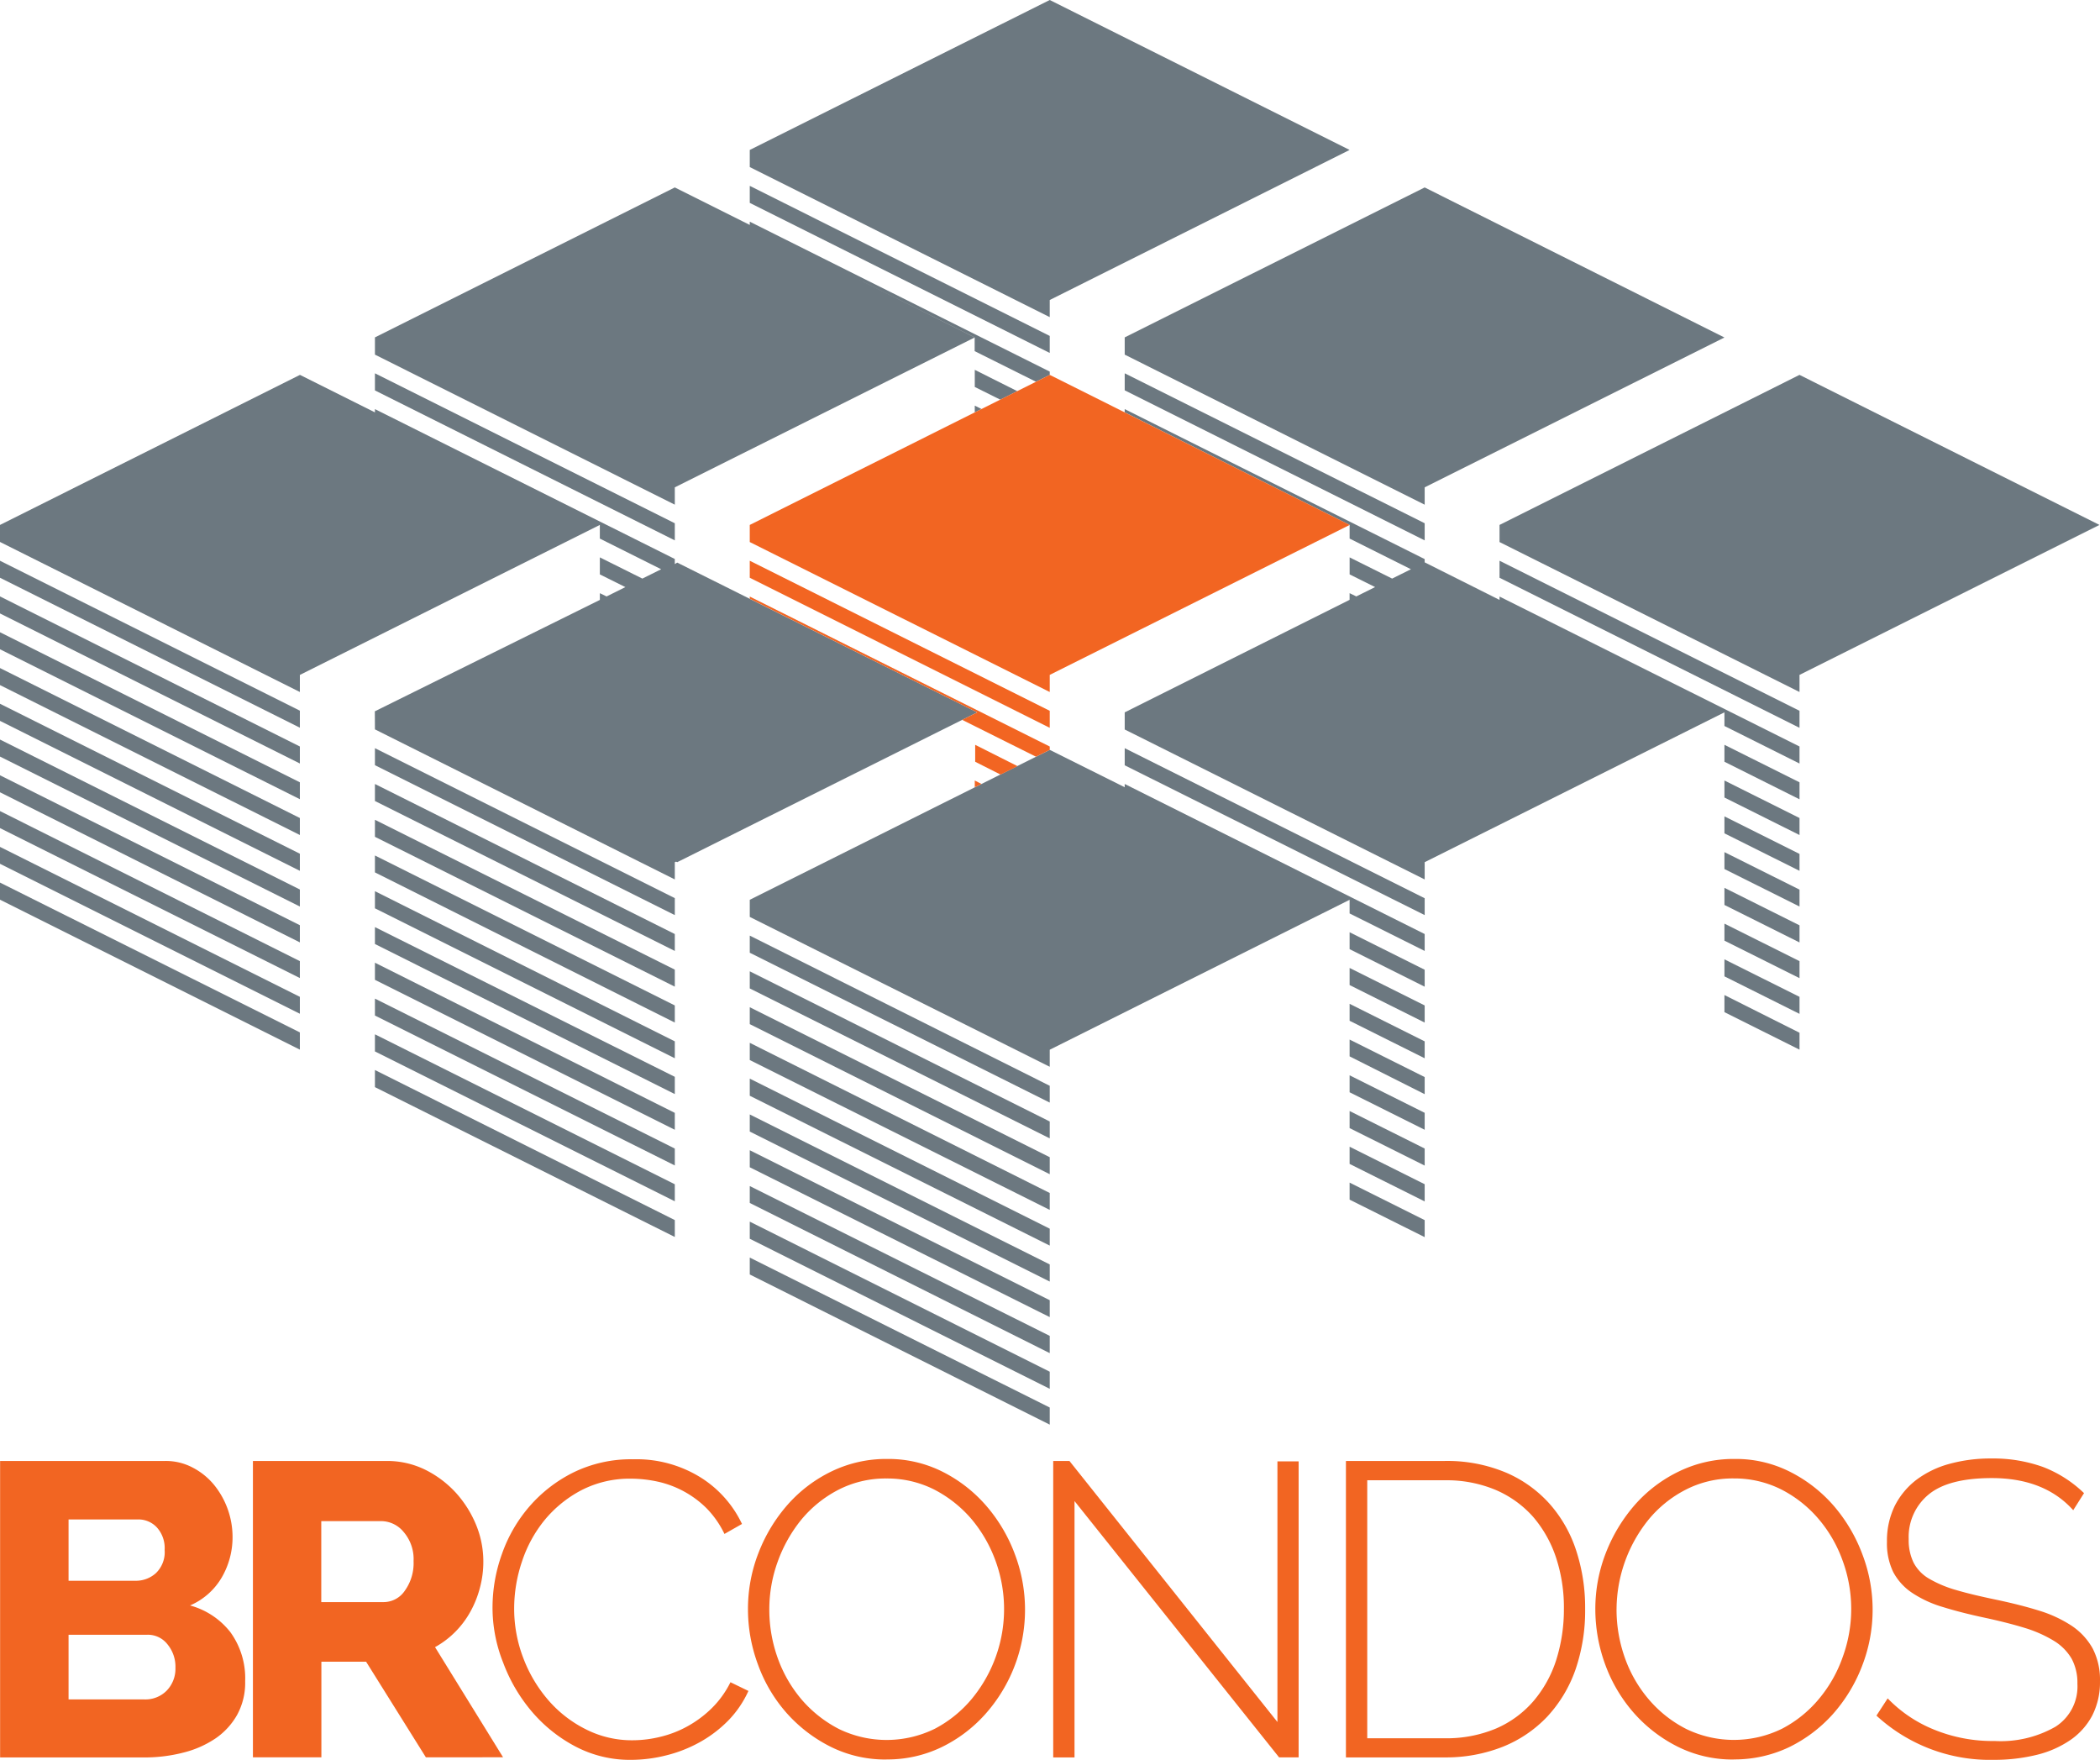
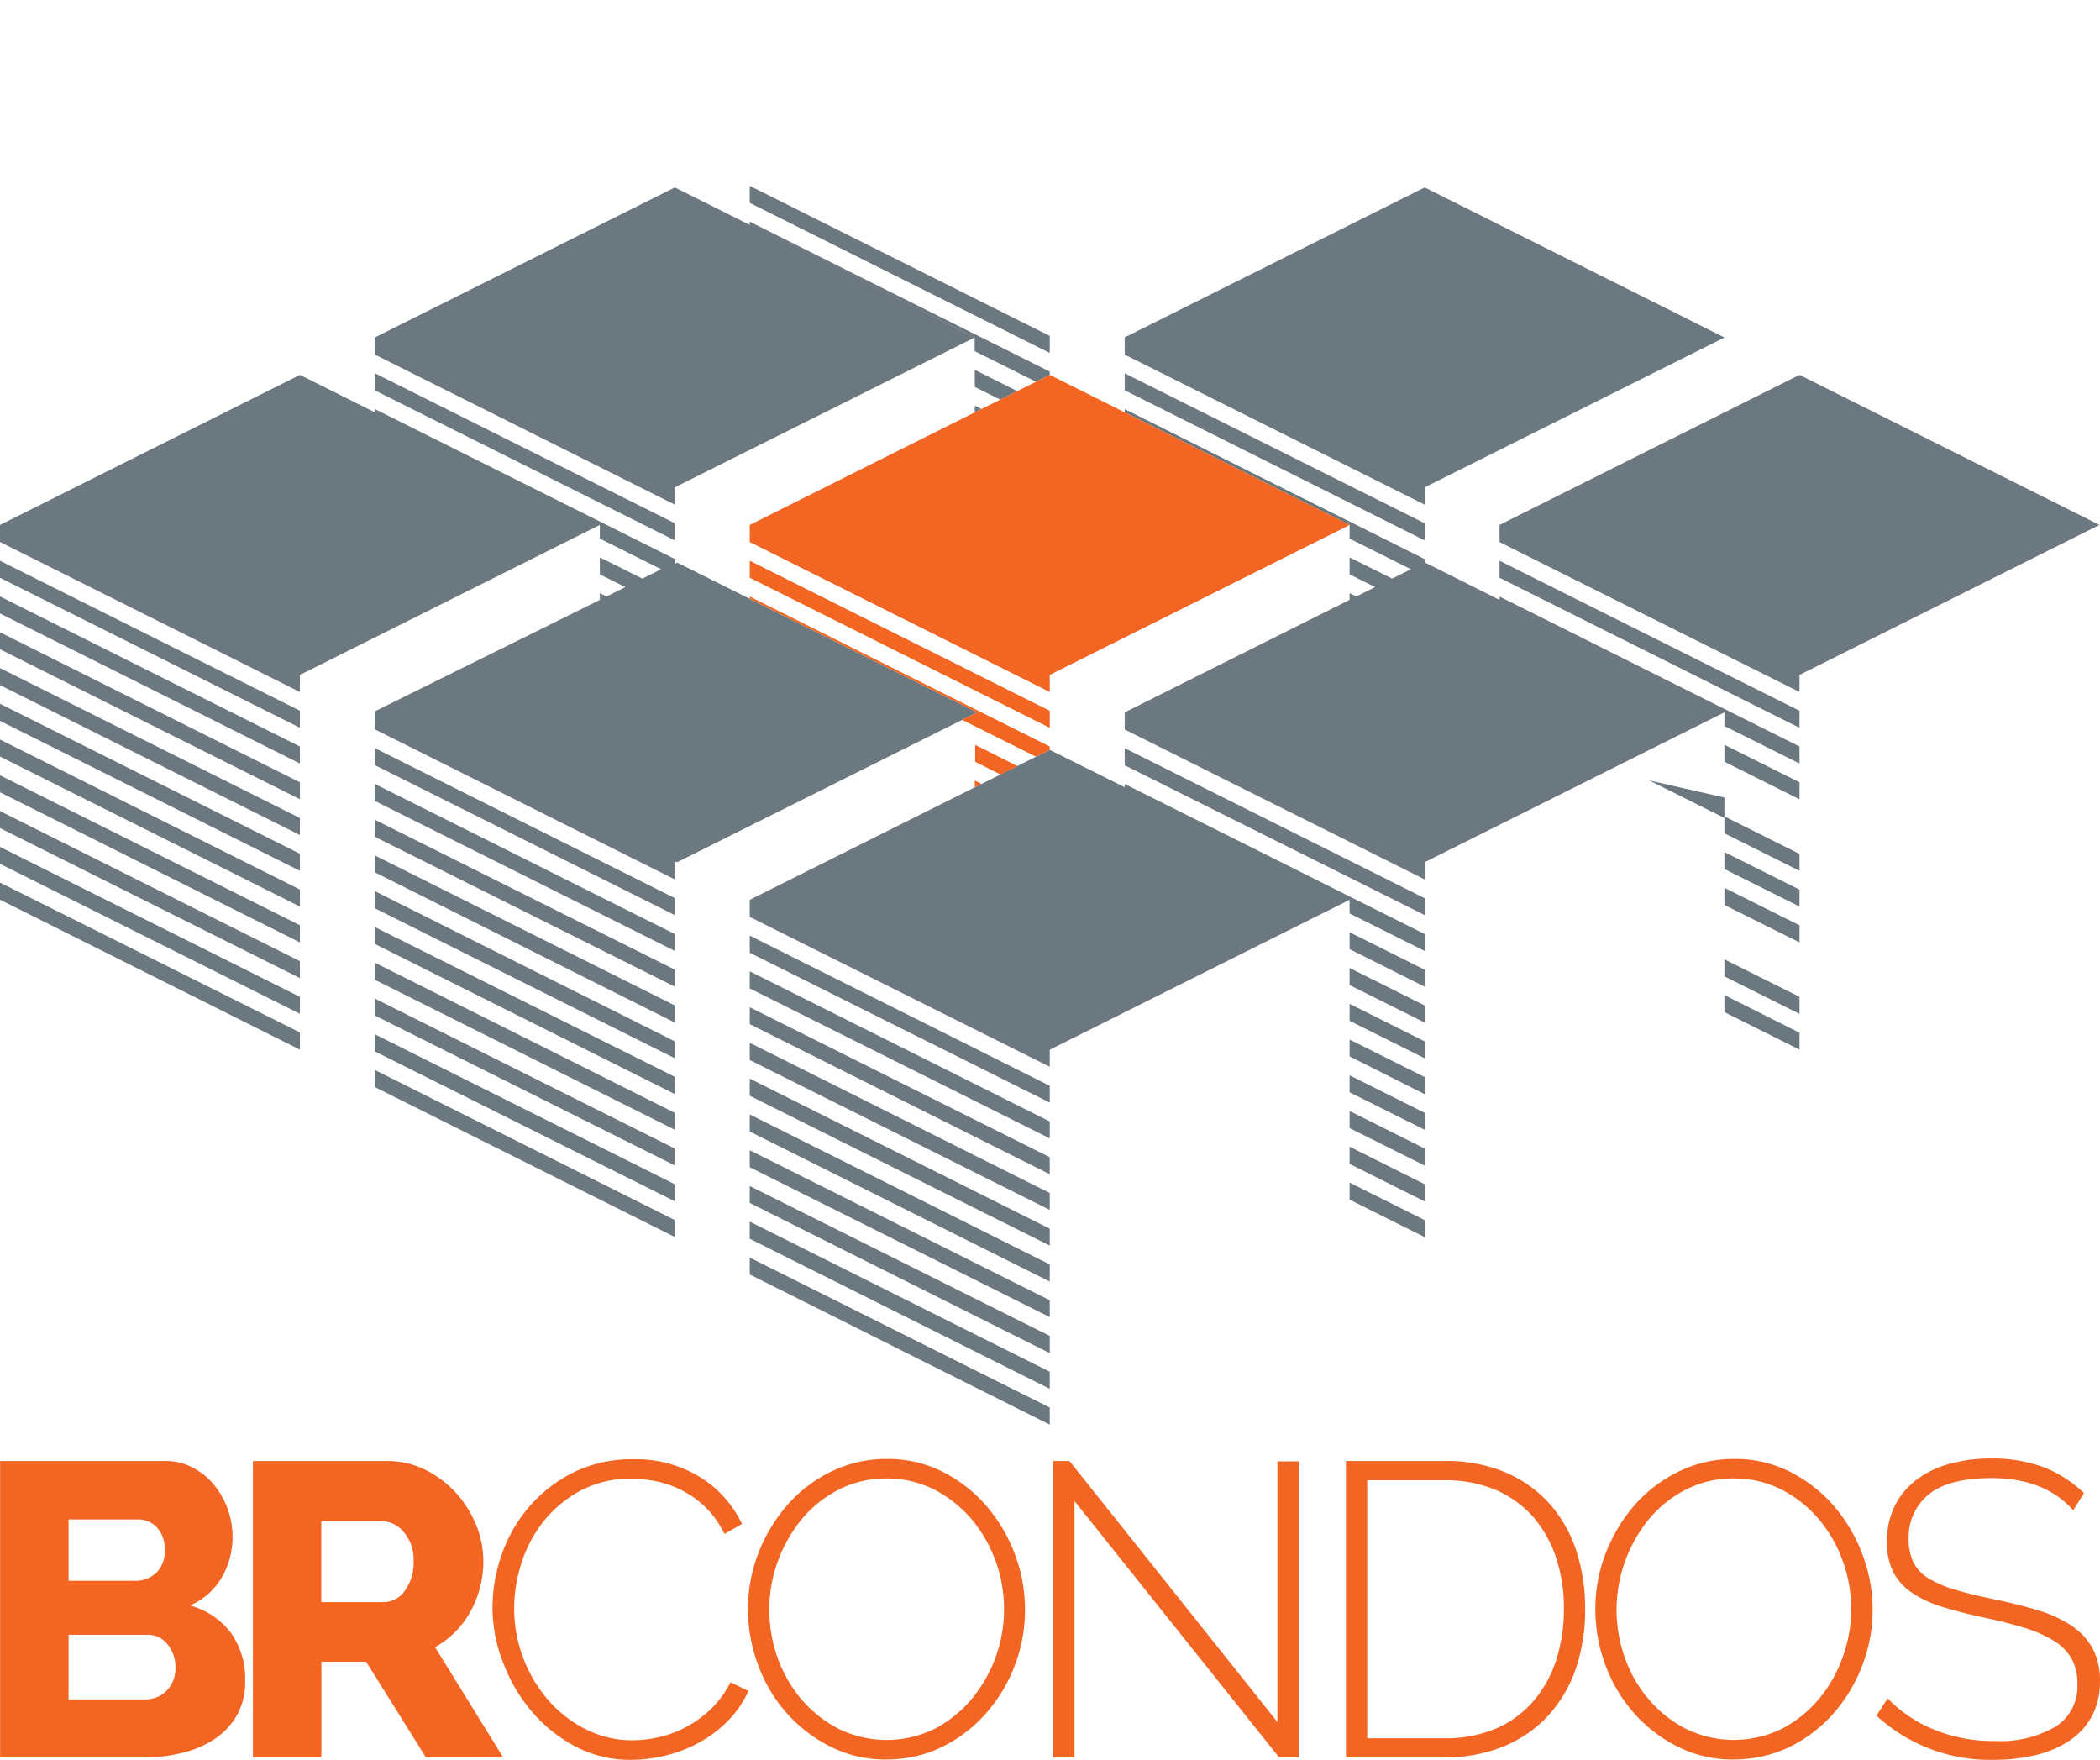
<svg xmlns="http://www.w3.org/2000/svg" viewBox="0 0 206.99 173.439">
  <defs>
    <style>.a{fill:#6c7880;}.b{fill:#f26522;}</style>
  </defs>
  <path class="a" d="M97.031,37.321l-4.191-2.1v1.687l2.515,1.252Z" transform="translate(3.24 1.229)" />
  <path class="a" d="M92.84,39.292l.662-.331-.662-.331Z" transform="translate(3.24 1.348)" />
  <path class="a" d="M107.12,32.628v1.7l29.567,14.789V47.407h0l29.546-14.768L136.687,17.85Z" transform="translate(3.739 0.623)" />
  <path class="a" d="M65.267,47.407,94.824,32.639,81.535,25.984l13.288,6.644v1.356L100.867,37l1.356-.673V36L72.656,21.224v.321L65.267,17.85,35.71,32.628h0v1.7L65.267,49.114Z" transform="translate(1.246 0.623)" />
  <path class="a" d="M71.41,104.407l29.567,14.768v-1.666L71.41,102.72Z" transform="translate(2.492 3.585)" />
  <path class="a" d="M71.41,101.007l29.567,14.768v-1.666L71.41,99.31Z" transform="translate(2.492 3.466)" />
  <path class="a" d="M71.41,94.187l29.567,14.778V107.3L71.41,92.5Z" transform="translate(2.492 3.228)" />
  <path class="a" d="M71.41,107.817,100.977,122.6v-1.687L71.41,106.13Z" transform="translate(2.492 3.704)" />
  <path class="a" d="M71.41,97.586l29.567,14.789V110.7L71.41,95.92Z" transform="translate(2.492 3.348)" />
  <path class="a" d="M71.41,90.787l29.567,14.768V103.9L71.41,89.1Z" transform="translate(2.492 3.11)" />
  <path class="a" d="M71.41,121.426l29.567,14.8v-1.687L71.41,119.76Z" transform="translate(2.492 4.18)" />
  <path class="a" d="M71.41,118.027l29.567,14.789v-1.687L71.41,116.34Z" transform="translate(2.492 4.06)" />
  <path class="a" d="M71.41,114.616l29.567,14.8v-1.7L71.41,112.95Z" transform="translate(2.492 3.942)" />
  <path class="a" d="M71.41,111.217l29.567,14.768v-1.666L71.41,109.54Z" transform="translate(2.492 3.823)" />
  <path class="a" d="M35.71,83.136l29.557,14.8V96.248L35.71,81.47Z" transform="translate(1.246 2.843)" />
  <path class="a" d="M35.71,86.557l29.557,14.778V99.669L35.71,84.87Z" transform="translate(1.246 2.962)" />
  <path class="a" d="M35.71,89.956l29.557,14.789v-1.7L35.71,88.29Z" transform="translate(1.246 3.081)" />
  <path class="a" d="M35.71,72.927,65.267,87.7V86.028L35.71,71.25Z" transform="translate(1.246 2.487)" />
  <path class="a" d="M35.71,76.337,65.267,91.115V89.449L35.71,74.66Z" transform="translate(1.246 2.606)" />
  <path class="a" d="M35.71,79.747,65.267,94.515V92.838L35.71,78.07Z" transform="translate(1.246 2.725)" />
  <path class="a" d="M35.71,103.587l29.557,14.768v-1.666L35.71,101.9Z" transform="translate(1.246 3.556)" />
  <path class="a" d="M35.71,100.187l29.557,14.768v-1.677L35.71,98.5Z" transform="translate(1.246 3.438)" />
  <path class="a" d="M35.71,96.766l29.557,14.778v-1.666L35.71,95.1Z" transform="translate(1.246 3.319)" />
  <path class="a" d="M35.71,93.367l29.557,14.778v-1.666L35.71,91.68Z" transform="translate(1.246 3.2)" />
  <path class="a" d="M0,68.707,29.557,83.485V81.8L0,67.02Z" transform="translate(0 2.339)" />
  <path class="a" d="M0,61.887,29.557,76.665V75L0,60.21Z" transform="translate(0 2.101)" />
  <path class="a" d="M0,55.077,29.557,69.855V68.178L0,53.4Z" transform="translate(0 1.864)" />
  <path class="a" d="M0,58.477,29.557,73.265V71.589L0,56.8Z" transform="translate(0 1.982)" />
  <path class="a" d="M0,72.107,29.557,86.885V85.208L0,70.43Z" transform="translate(0 2.458)" />
  <path class="a" d="M0,65.3,29.557,80.075V78.4L0,63.62Z" transform="translate(0 2.22)" />
  <path class="a" d="M0,82.316,29.557,97.095V95.428L0,80.65Z" transform="translate(0 2.815)" />
  <path class="a" d="M0,85.737l29.557,14.778v-1.7L0,84.05Z" transform="translate(0 2.933)" />
  <path class="a" d="M0,78.917,29.557,93.695V92.029L0,77.24Z" transform="translate(0 2.696)" />
  <path class="a" d="M0,75.507,29.557,90.3V88.608L0,73.83Z" transform="translate(0 2.577)" />
  <path class="a" d="M128.54,100.656l7.4,3.726v-1.687L128.54,99Z" transform="translate(4.486 3.455)" />
  <path class="a" d="M128.54,97.267l7.4,3.695V99.295l-7.4-3.7Z" transform="translate(4.486 3.336)" />
  <path class="a" d="M128.54,90.446l7.4,3.7V92.475l-7.4-3.695Z" transform="translate(4.486 3.098)" />
  <path class="a" d="M108.366,75.094l-7.389-3.684L71.41,86.188v1.687l29.567,14.768v-1.677l29.557-14.778v1.345l7.4,3.695V89.562L108.366,74.773Z" transform="translate(2.492 2.492)" />
  <path class="a" d="M107.12,71.25v1.687L136.687,87.7V86.039Z" transform="translate(3.739 2.487)" />
  <path class="a" d="M128.54,93.867l7.4,3.695V95.875l-7.4-3.695Z" transform="translate(4.486 3.217)" />
  <path class="a" d="M128.54,104.076l7.4,3.695V106.1l-7.4-3.695Z" transform="translate(4.486 3.574)" />
  <path class="a" d="M128.54,114.3l7.4,3.695v-1.677l-7.4-3.695Z" transform="translate(4.486 3.931)" />
  <path class="a" d="M128.54,110.9l7.4,3.695V112.9l-7.4-3.695Z" transform="translate(4.486 3.811)" />
  <path class="a" d="M128.54,107.487l7.4,3.695V109.5l-7.4-3.695Z" transform="translate(4.486 3.693)" />
  <path class="a" d="M65.267,50.328,35.71,35.55v1.687L65.267,52.015Z" transform="translate(1.246 1.241)" />
-   <path class="a" d="M164.24,76.007l7.4,3.695V78.025l-7.4-3.695Z" transform="translate(5.732 2.594)" />
+   <path class="a" d="M164.24,76.007V78.025l-7.4-3.695Z" transform="translate(5.732 2.594)" />
  <path class="a" d="M164.24,79.417l7.4,3.695V81.445l-7.4-3.7Z" transform="translate(5.732 2.713)" />
  <path class="a" d="M164.24,82.816l7.4,3.695V84.845l-7.4-3.695Z" transform="translate(5.732 2.832)" />
  <path class="a" d="M142.82,55.077l29.567,14.789V68.189L142.82,53.4Z" transform="translate(4.984 1.864)" />
  <path class="a" d="M164.24,72.6l7.4,3.7V74.625l-7.4-3.695Z" transform="translate(5.732 2.475)" />
  <path class="a" d="M144.066,57.433v.331l-7.379-3.7v-.321L107.12,38.96v.321l22.168,11.094V51.72l6.044,3.022-1.852.921-4.191-2.09v1.677L131.8,56.5l-1.852.921-.662-.321v.662l.466-.238L107.12,68.848v1.687l29.567,14.778v-1.7h0l29.546-14.768-.031-.021.031.021h0v1.345l7.4,3.7V72.211Z" transform="translate(3.739 1.36)" />
  <path class="a" d="M164.24,93.037l7.4,3.695V95.055l-7.4-3.695Z" transform="translate(5.732 3.189)" />
  <path class="a" d="M164.24,96.447l7.4,3.695V98.475l-7.4-3.715Z" transform="translate(5.732 3.307)" />
-   <path class="a" d="M164.24,89.637l7.4,3.695V91.655l-7.4-3.695Z" transform="translate(5.732 3.07)" />
  <path class="a" d="M164.24,86.237l7.4,3.695V88.245l-7.4-3.695Z" transform="translate(5.732 2.951)" />
  <path class="a" d="M201.954,50.489,172.387,35.7,142.82,50.489h0v1.687l29.567,14.778V65.267h0Z" transform="translate(4.984 1.246)" />
  <path class="a" d="M107.12,37.227l29.567,14.789V50.328L107.12,35.55Z" transform="translate(3.739 1.241)" />
  <path class="a" d="M100.977,32.489,71.41,17.7v1.677l29.567,14.789Z" transform="translate(2.492 0.618)" />
-   <path class="a" d="M100.977,29.567h0l29.557-14.789L100.977,0,71.41,14.778h0v1.687l29.567,14.789Z" transform="translate(2.492)" />
  <path class="a" d="M66.751,54.2l-.238.145v-.5L36.956,39.074v.321L29.567,35.7,0,50.489v1.677L29.557,66.954V65.267h.01L59.124,50.489v1.345l6.044,3.022-1.852.921-4.191-2.09v1.677l2.515,1.252-1.852.921-.662-.321v.662L36.946,68.858l.01,1.78L66.513,85.427v-1.7l.124-.052.114.052L96.318,68.962Z" transform="translate(0 1.246)" />
  <g transform="translate(0.01 36.946)">
    <g transform="translate(0 106.802)">
      <path class="b" d="M24.165,160.853a6.563,6.563,0,0,1-.787,3.291,6.958,6.958,0,0,1-2.132,2.329,9.98,9.98,0,0,1-3.177,1.4,15.259,15.259,0,0,1-3.819.476H.01V139.13H16.258a5.67,5.67,0,0,1,2.753.662,6.754,6.754,0,0,1,2.1,1.708,8.163,8.163,0,0,1,1.811,5.123,7.876,7.876,0,0,1-1.045,3.953,6.658,6.658,0,0,1-3.146,2.794A7.557,7.557,0,0,1,22.705,156a7.738,7.738,0,0,1,1.459,4.854M6.758,144.894v6.044h6.623a2.941,2.941,0,0,0,1.977-.745,2.863,2.863,0,0,0,.869-2.3,3.029,3.029,0,0,0-.766-2.215,2.482,2.482,0,0,0-1.832-.786Zm10.535,14.613a3.468,3.468,0,0,0-.787-2.308,2.445,2.445,0,0,0-1.977-.942H6.758v6.375H14.25a2.948,2.948,0,0,0,2.173-.859,3.1,3.1,0,0,0,.869-2.266" transform="translate(-0.01 -138.892)" />
      <path class="b" d="M24.09,168.345V139.13H37.264a8.523,8.523,0,0,1,3.8.859,10.3,10.3,0,0,1,3.022,2.266,10.864,10.864,0,0,1,2,3.167A9.483,9.483,0,0,1,46.8,149a9.846,9.846,0,0,1-.331,2.608,10.024,10.024,0,0,1-.942,2.37,8.938,8.938,0,0,1-1.5,2,8.8,8.8,0,0,1-1.987,1.5l6.706,10.856H41.135l-5.889-9.418H30.838v9.418H24.09Zm6.748-15.306h6.178a2.516,2.516,0,0,0,2.049-1.128A4.645,4.645,0,0,0,39.924,149a4.093,4.093,0,0,0-.983-2.877A2.884,2.884,0,0,0,36.8,145.06H30.827v7.979Z" transform="translate(0.83 -138.892)" />
      <path class="b" d="M46.91,153.541a15.594,15.594,0,0,1,.931-5.247,14.476,14.476,0,0,1,2.7-4.667,13.919,13.919,0,0,1,4.347-3.363,12.916,12.916,0,0,1,5.868-1.294,11.98,11.98,0,0,1,6.665,1.79,10.914,10.914,0,0,1,4.078,4.585l-1.728.983a9.46,9.46,0,0,0-1.79-2.556,9.841,9.841,0,0,0-4.792-2.6,12.547,12.547,0,0,0-2.587-.29,10.373,10.373,0,0,0-4.936,1.138,11.824,11.824,0,0,0-3.622,2.939,12.816,12.816,0,0,0-2.235,4.1,14.442,14.442,0,0,0-.766,4.585,13.534,13.534,0,0,0,.911,4.947,13.762,13.762,0,0,0,2.463,4.129,11.933,11.933,0,0,0,3.7,2.867,10.018,10.018,0,0,0,4.605,1.076,11.6,11.6,0,0,0,2.691-.331A10.634,10.634,0,0,0,66.1,165.3a10.959,10.959,0,0,0,2.411-1.79,9.53,9.53,0,0,0,1.852-2.567l1.77.859a10.207,10.207,0,0,1-2,2.929,12.307,12.307,0,0,1-2.815,2.132,13.432,13.432,0,0,1-3.312,1.294,14.212,14.212,0,0,1-3.436.435,11.513,11.513,0,0,1-5.485-1.314,14.474,14.474,0,0,1-4.295-3.436,16.114,16.114,0,0,1-2.825-4.812,14.68,14.68,0,0,1-1.056-5.485" transform="translate(1.627 -138.898)" />
      <path class="b" d="M84.9,168.559a12.054,12.054,0,0,1-5.547-1.273,14.449,14.449,0,0,1-4.326-3.332,14.781,14.781,0,0,1-2.794-4.73,15.651,15.651,0,0,1-.994-5.475,15.157,15.157,0,0,1,1.056-5.6,15.793,15.793,0,0,1,2.877-4.729,13.747,13.747,0,0,1,4.336-3.27,12.36,12.36,0,0,1,5.433-1.211,11.89,11.89,0,0,1,5.557,1.3,14.058,14.058,0,0,1,4.295,3.394,15.577,15.577,0,0,1,2.774,4.75,15.466,15.466,0,0,1-2.949,15.72,13.914,13.914,0,0,1-4.316,3.25,12.232,12.232,0,0,1-5.4,1.2m-11.56-14.809a14.19,14.19,0,0,0,.838,4.843A13.1,13.1,0,0,0,76.57,162.7a12.208,12.208,0,0,0,3.664,2.867,10.769,10.769,0,0,0,9.428-.041,11.976,11.976,0,0,0,3.643-2.949,13.877,13.877,0,0,0,2.308-13.671,13.54,13.54,0,0,0-2.4-4.109,12.207,12.207,0,0,0-3.664-2.867,10.28,10.28,0,0,0-4.636-1.066,10.166,10.166,0,0,0-4.771,1.118,11.7,11.7,0,0,0-3.643,2.939,14.124,14.124,0,0,0-2.329,4.14,13.815,13.815,0,0,0-.828,4.688" transform="translate(2.476 -138.899)" />
      <path class="b" d="M102.411,143.083v25.262h-2.1V139.13h1.6l20.5,25.728V139.171h2.09v29.174h-1.925Z" transform="translate(3.491 -138.892)" />
      <path class="b" d="M128.19,168.345V139.13h9.718a14.953,14.953,0,0,1,6.065,1.149,12.2,12.2,0,0,1,4.336,3.125,13.017,13.017,0,0,1,2.6,4.626,18.06,18.06,0,0,1,.859,5.661,17.869,17.869,0,0,1-.962,6.033,13.214,13.214,0,0,1-2.784,4.616,12.365,12.365,0,0,1-4.378,2.96,15.22,15.22,0,0,1-5.744,1.045H128.19ZM149.675,153.7a15.665,15.665,0,0,0-.787-5.081,11.864,11.864,0,0,0-2.277-4.015,10.424,10.424,0,0,0-3.684-2.629,12.515,12.515,0,0,0-5.019-.942h-7.617v25.427h7.617a12.608,12.608,0,0,0,5.081-.962,10.2,10.2,0,0,0,3.684-2.7,11.747,11.747,0,0,0,2.246-4.057,16.531,16.531,0,0,0,.755-5.04" transform="translate(4.464 -138.892)" />
      <path class="b" d="M165.59,168.559a12.054,12.054,0,0,1-5.547-1.273,14.277,14.277,0,0,1-4.316-3.332,15,15,0,0,1-2.8-4.73,15.878,15.878,0,0,1-.983-5.475,15.157,15.157,0,0,1,1.056-5.6,16.006,16.006,0,0,1,2.877-4.729,13.673,13.673,0,0,1,4.347-3.27,12.3,12.3,0,0,1,5.433-1.211,11.819,11.819,0,0,1,5.547,1.3,14.1,14.1,0,0,1,4.305,3.394,15.79,15.79,0,0,1,2.774,4.75,15.28,15.28,0,0,1-.062,11,15.488,15.488,0,0,1-2.877,4.719,14.036,14.036,0,0,1-4.316,3.25,12.53,12.53,0,0,1-5.433,1.2m-11.56-14.809a14.191,14.191,0,0,0,.838,4.843,12.909,12.909,0,0,0,2.391,4.109,11.957,11.957,0,0,0,3.664,2.867,10.769,10.769,0,0,0,9.428-.041,11.853,11.853,0,0,0,3.643-2.949,13.274,13.274,0,0,0,2.339-4.14,13.808,13.808,0,0,0-.041-9.531,13.13,13.13,0,0,0-2.4-4.109,11.956,11.956,0,0,0-3.664-2.867,10.268,10.268,0,0,0-4.626-1.066,10.137,10.137,0,0,0-4.771,1.118,11.585,11.585,0,0,0-3.643,2.939,14.152,14.152,0,0,0-3.156,8.828" transform="translate(5.292 -138.899)" />
      <path class="b" d="M198.114,143.992q-2.841-3.167-8.031-3.167c-2.856,0-4.936.548-6.23,1.625a5.405,5.405,0,0,0-1.956,4.378,5.055,5.055,0,0,0,.486,2.339,3.964,3.964,0,0,0,1.542,1.583,11.547,11.547,0,0,0,2.68,1.118c1.087.321,2.37.621,3.85.931,1.583.331,3.022.693,4.284,1.087a12.447,12.447,0,0,1,3.229,1.5,6.485,6.485,0,0,1,2.059,2.225,6.692,6.692,0,0,1,.724,3.239,7.191,7.191,0,0,1-.766,3.384,6.79,6.79,0,0,1-2.142,2.4,10.094,10.094,0,0,1-3.291,1.459,17.534,17.534,0,0,1-4.264.5,16.5,16.5,0,0,1-11.57-4.357l1.107-1.7a13.238,13.238,0,0,0,4.533,3.063,15.228,15.228,0,0,0,6.013,1.138,10.875,10.875,0,0,0,5.992-1.407,4.7,4.7,0,0,0,2.163-4.233,5.024,5.024,0,0,0-.559-2.453,5.079,5.079,0,0,0-1.708-1.749,12.481,12.481,0,0,0-2.856-1.283c-1.138-.352-2.473-.693-4.015-1.025q-2.344-.5-4.129-1.056a11.132,11.132,0,0,1-3.032-1.4,5.678,5.678,0,0,1-1.852-2.039,6.482,6.482,0,0,1-.621-3,7.837,7.837,0,0,1,.755-3.5,7.508,7.508,0,0,1,2.122-2.577,9.617,9.617,0,0,1,3.25-1.583,15.252,15.252,0,0,1,4.2-.538,14.491,14.491,0,0,1,5.061.838,12.023,12.023,0,0,1,4.036,2.577Z" transform="translate(6.227 -138.9)" />
    </g>
    <path class="b" d="M97.051,73.031l-4.171-2.1V72.6l2.5,1.263Z" transform="translate(3.231 -34.47)" />
    <path class="b" d="M92.84,74.992l.662-.321-.662-.342Z" transform="translate(3.23 -34.352)" />
    <path class="b" d="M71.41,55.077l29.567,14.789V68.189L71.41,53.4Z" transform="translate(2.482 -35.082)" />
    <path class="b" d="M71.41,57.027l22.416,11.2-1.48.735,7.275,3.632,1.356-.673h0v-.331L71.41,56.81Z" transform="translate(2.482 -34.963)" />
    <path class="b" d="M130.544,50.489,100.977,35.7,71.41,50.489h0v1.687l29.567,14.778V65.267h0Z" transform="translate(2.482 -35.7)" />
  </g>
</svg>